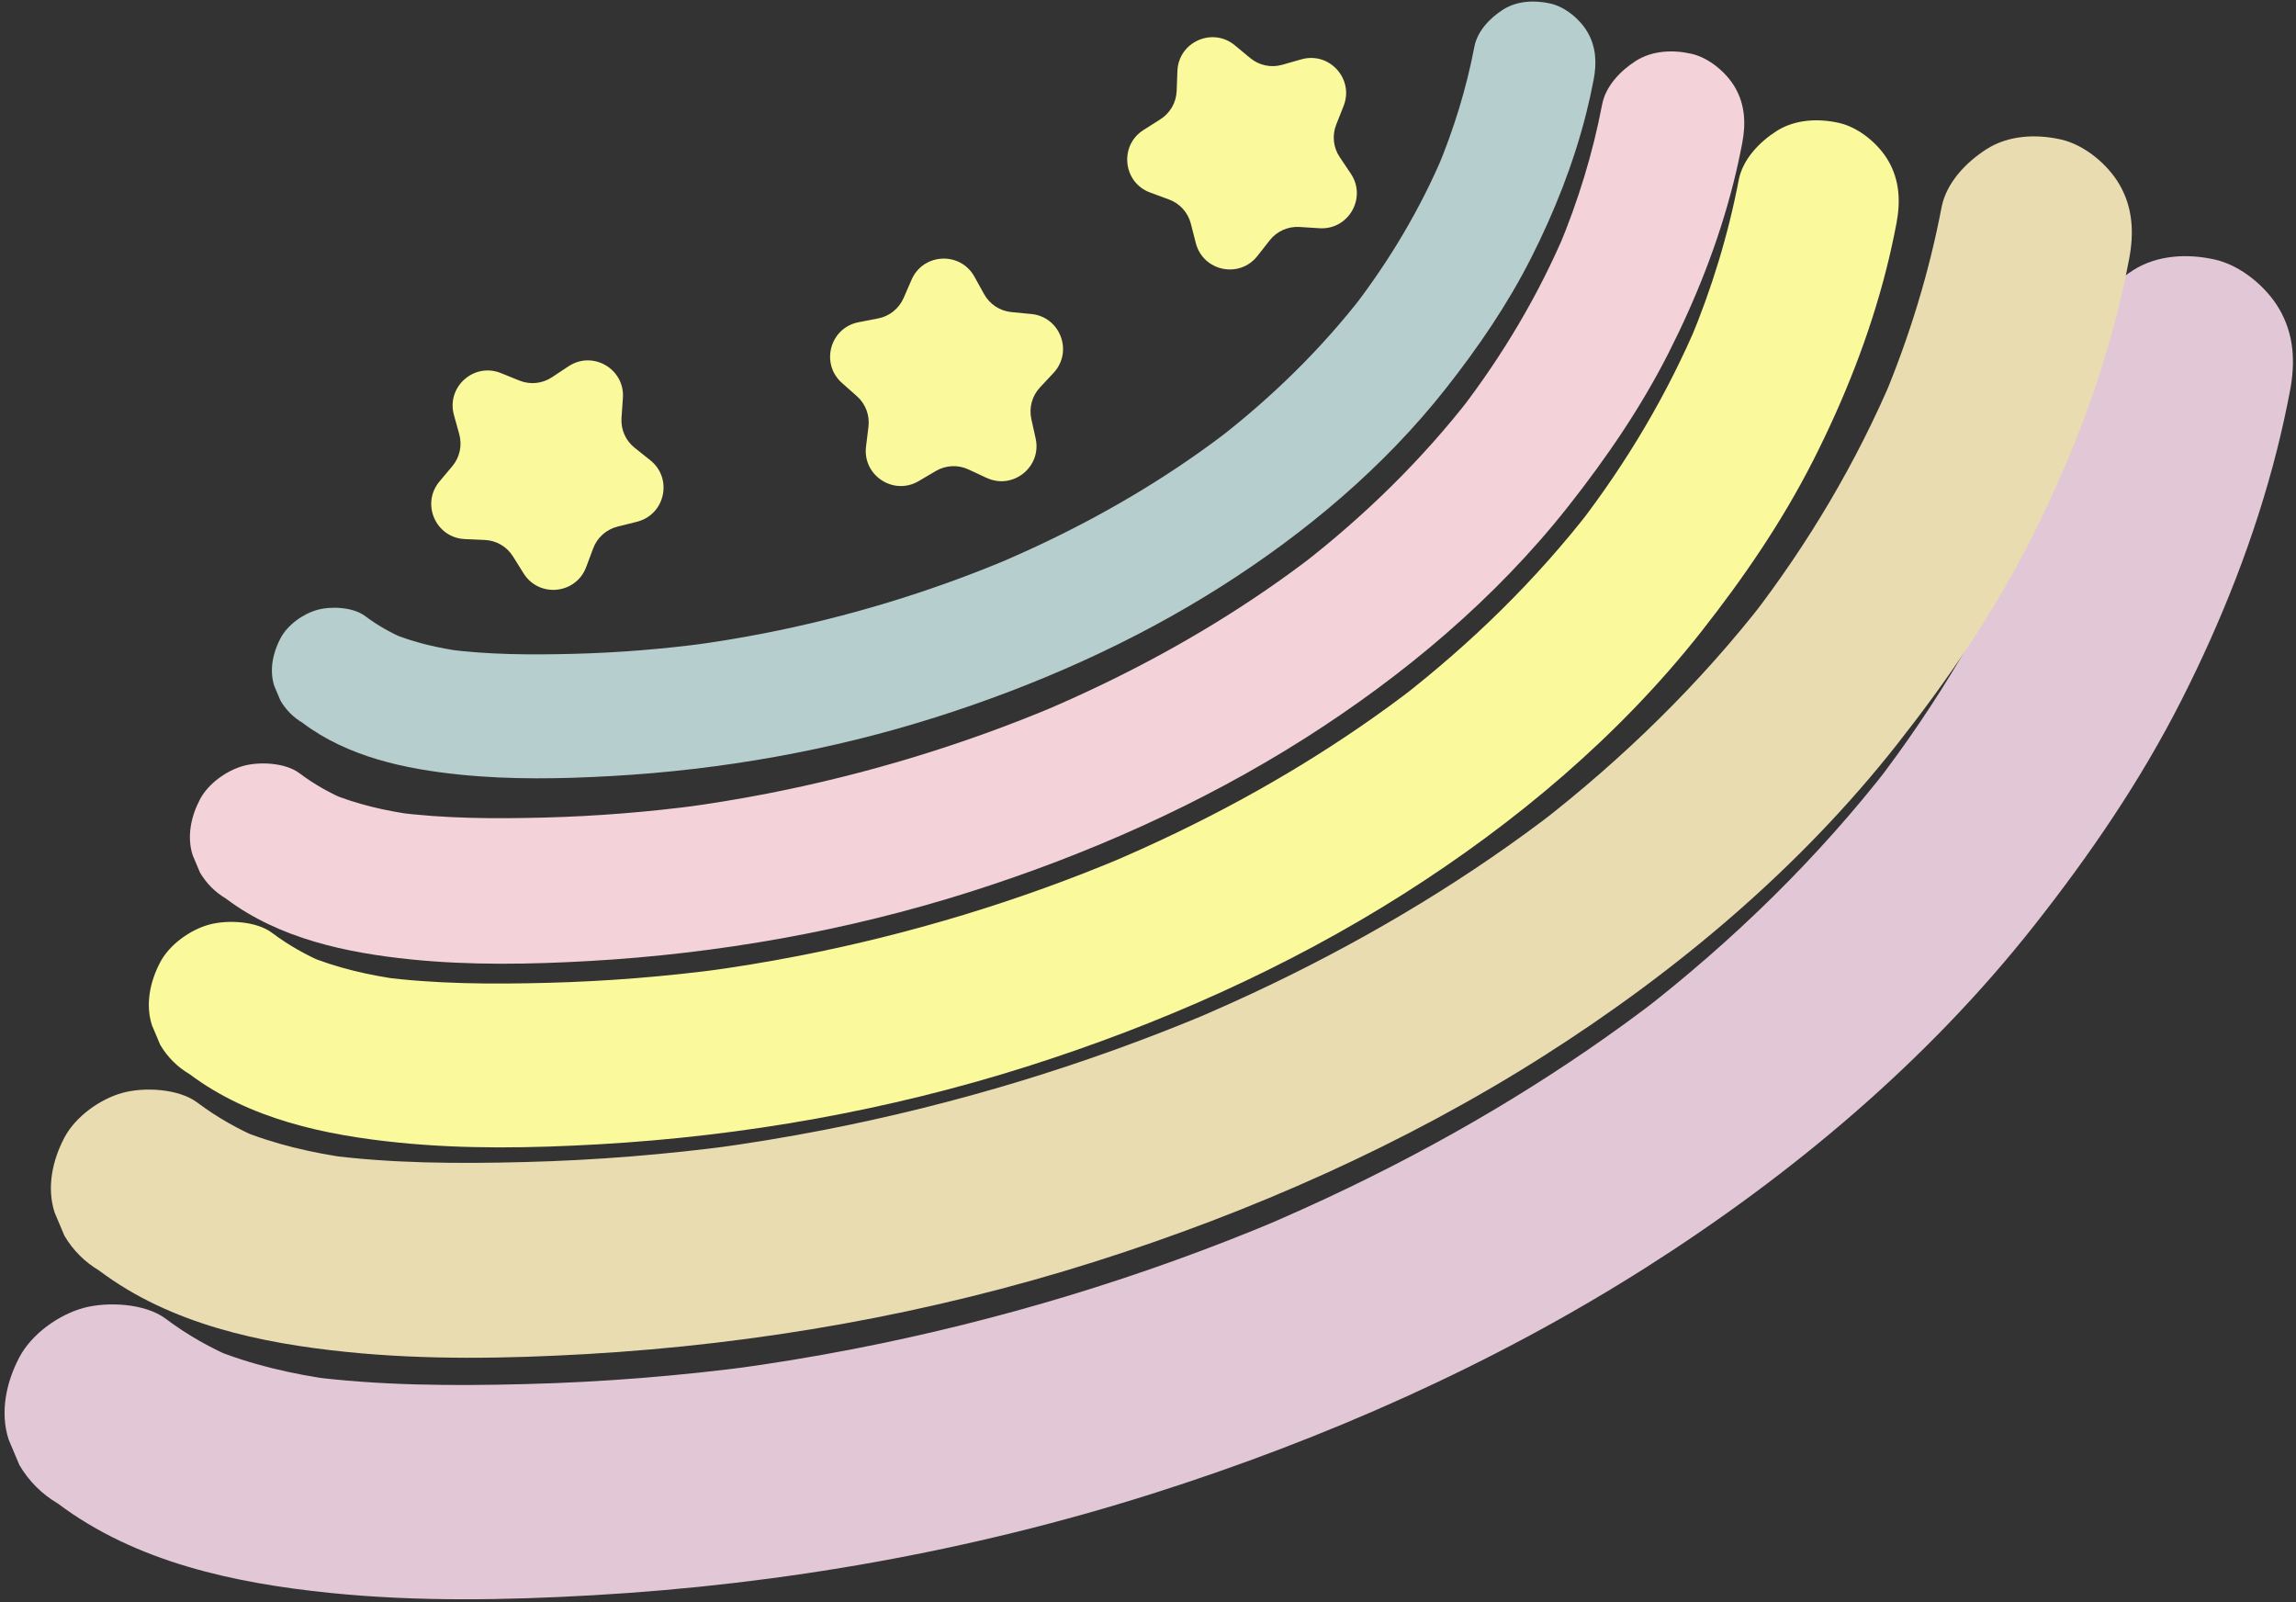
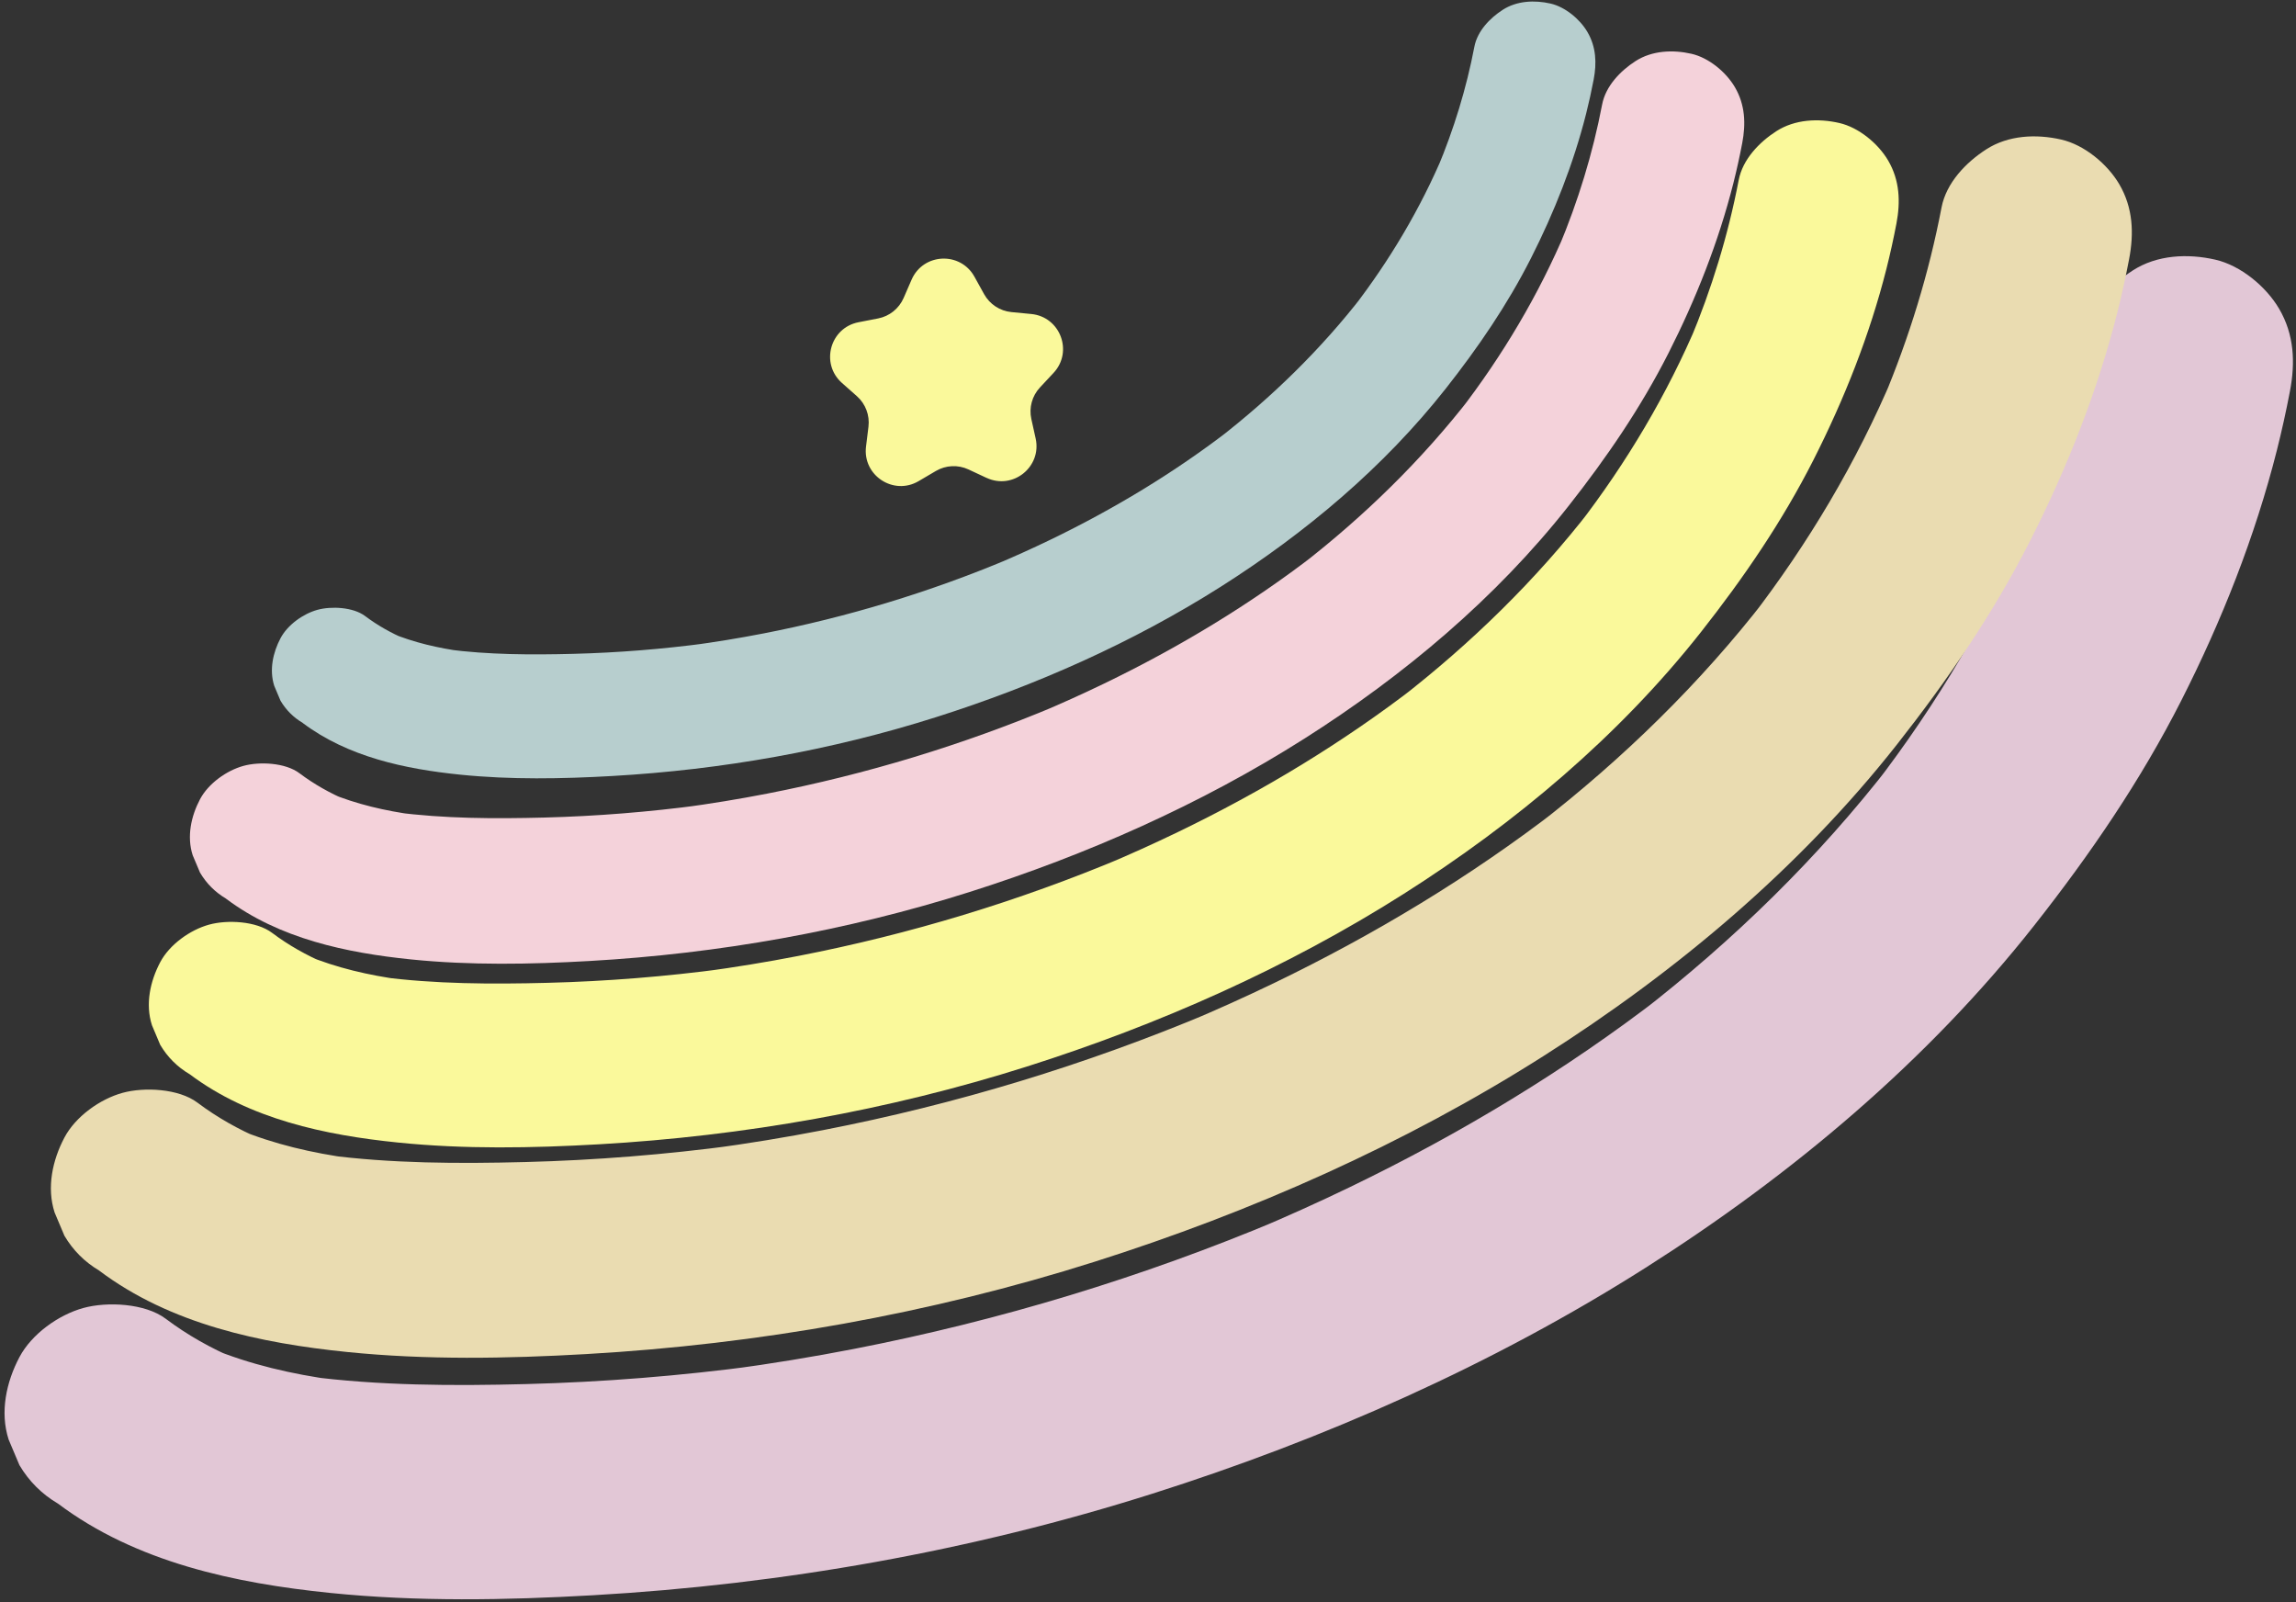
<svg xmlns="http://www.w3.org/2000/svg" fill="#000000" height="105" preserveAspectRatio="xMidYMid meet" version="1" viewBox="-0.3 -0.1 150.5 105.0" width="150.5" zoomAndPan="magnify">
  <rect x="-0.3" y="-0.1" width="150.5" height="105.0" fill="#333333" stroke="none" />
  <g id="change1_1">
    <path d="M3.49,98.433c5.13,3.858,11.618,5.227,17.869,5.863,5.698,.579,11.506,.476,17.216,.15,12.416-.708,24.81-2.898,36.668-6.658,11.283-3.577,22.313-8.453,32.318-14.802,9.576-6.077,18.463-13.527,25.498-22.459,3.645-4.628,6.956-9.463,9.626-14.725,2.646-5.215,4.833-10.732,6.266-16.407,.322-1.276,.605-2.562,.852-3.855,.359-1.876,.285-3.707-.707-5.402-.851-1.454-2.518-2.841-4.19-3.222-1.795-.409-3.809-.32-5.402,.707-1.465,.945-2.882,2.413-3.222,4.19-.905,4.729-2.323,9.339-4.182,13.779l.707-1.675c-2.641,6.253-6.131,12.115-10.271,17.49l1.096-1.419c-4.737,6.115-10.299,11.536-16.408,16.272l1.419-1.096c-6.34,4.892-13.228,9.042-20.435,12.523-2.084,1.007-4.195,1.956-6.328,2.856l1.675-.707c-8.973,3.769-18.327,6.611-27.881,8.467-2.718,.528-5.45,.974-8.194,1.344l1.864-.25c-5.031,.671-10.095,1.08-15.169,1.21-4.786,.123-9.632,.108-14.387-.516l1.864,.25c-2.8-.382-5.562-1.012-8.177-2.098l1.675,.707c-1.629-.694-3.167-1.557-4.584-2.623-1.357-1.021-3.846-1.135-5.402-.707-1.626,.448-3.388,1.705-4.19,3.222-.86,1.627-1.291,3.598-.707,5.402l.707,1.675c.623,1.053,1.462,1.892,2.515,2.515h0Z" fill="#e2c7d6" />
  </g>
  <g id="change2_1">
    <path d="M6.206,83.174c4.665,3.508,10.565,4.753,16.25,5.331,5.181,.527,10.463,.433,15.656,.137,11.291-.644,22.562-2.636,33.345-6.054,10.26-3.253,20.29-7.687,29.389-13.461,8.708-5.526,16.79-12.301,23.188-20.424,3.315-4.209,6.326-8.606,8.753-13.39,2.406-4.742,4.395-9.759,5.698-14.92,.293-1.161,.55-2.33,.775-3.506,.326-1.706,.259-3.371-.643-4.912-.774-1.322-2.29-2.584-3.81-2.93-1.632-.372-3.464-.291-4.912,.643-1.332,.859-2.621,2.195-2.93,3.81-.823,4.3-2.113,8.493-3.803,12.53l.643-1.523c-2.402,5.687-5.575,11.017-9.34,15.905l.997-1.29c-4.308,5.561-9.366,10.491-14.921,14.798l1.29-.997c-5.765,4.449-12.029,8.222-18.583,11.388-1.895,.915-3.815,1.779-5.754,2.597l1.523-.643c-8.16,3.428-16.666,6.012-25.354,7.699-2.471,.48-4.956,.885-7.451,1.222l1.695-.228c-4.575,.61-9.18,.982-13.794,1.1-4.352,.112-8.759,.099-13.083-.47l1.695,.228c-2.546-.347-5.058-.921-7.436-1.908l1.523,.643c-1.482-.631-2.88-1.416-4.168-2.385-1.234-.928-3.497-1.032-4.912-.643-1.479,.407-3.081,1.551-3.81,2.93-.782,1.48-1.174,3.272-.643,4.912l.643,1.523c.567,.958,1.329,1.72,2.287,2.287h0Z" fill="#eadcb1" />
  </g>
  <g id="change3_1">
    <path d="M12.127,70.295c3.923,2.95,8.884,3.997,13.664,4.483,4.357,.443,8.798,.364,13.165,.115,9.494-.541,18.972-2.216,28.039-5.091,8.628-2.735,17.062-6.464,24.713-11.319,7.323-4.647,14.118-10.344,19.498-17.174,2.787-3.539,5.319-7.236,7.36-11.26,2.023-3.988,3.696-8.207,4.791-12.546,.246-.976,.462-1.959,.651-2.948,.274-1.435,.218-2.835-.54-4.131-.651-1.112-1.926-2.172-3.204-2.464-1.372-.313-2.913-.245-4.131,.54-1.12,.722-2.204,1.845-2.464,3.204-.692,3.616-1.777,7.142-3.198,10.537l.54-1.281c-2.02,4.782-4.688,9.264-7.854,13.374l.838-1.085c-3.622,4.676-7.876,8.821-12.547,12.443l1.085-.838c-4.848,3.741-10.115,6.914-15.626,9.576-1.594,.77-3.208,1.496-4.839,2.184l1.281-.54c-6.862,2.882-14.014,5.055-21.32,6.474-2.078,.404-4.168,.745-6.266,1.028l1.425-.191c-3.847,.513-7.719,.826-11.599,.925-3.66,.094-7.366,.083-11.001-.395l1.425,.191c-2.141-.292-4.253-.774-6.253-1.605l1.281,.54c-1.246-.531-2.422-1.191-3.505-2.005-1.038-.78-2.941-.868-4.131-.54-1.243,.342-2.591,1.304-3.204,2.464-.657,1.244-.987,2.751-.54,4.131l.54,1.281c.477,.806,1.118,1.447,1.923,1.923h0Z" fill="#faf99b" />
  </g>
  <g id="change4_1">
    <path d="M14.516,58.796c3.485,2.621,7.892,3.55,12.138,3.982,3.87,.393,7.816,.323,11.694,.102,8.434-.481,16.852-1.969,24.907-4.522,7.664-2.43,15.156-5.742,21.952-10.055,6.505-4.128,12.541-9.188,17.32-15.255,2.476-3.144,4.725-6.428,6.538-10.002,1.797-3.542,3.283-7.29,4.256-11.145,.219-.867,.411-1.74,.579-2.619,.244-1.275,.194-2.518-.48-3.669-.578-.988-1.711-1.93-2.846-2.188-1.219-.278-2.587-.218-3.669,.48-.995,.642-1.958,1.639-2.188,2.846-.614,3.212-1.578,6.344-2.841,9.359l.48-1.137c-1.794,4.248-4.164,8.229-6.977,11.88l.745-.964c-3.218,4.154-6.996,7.836-11.145,11.053l.964-.745c-4.306,3.323-8.985,6.142-13.88,8.506-1.416,.684-2.85,1.329-4.298,1.94l1.137-.48c-6.095,2.56-12.448,4.49-18.938,5.751-1.846,.359-3.702,.661-5.566,.913l1.266-.17c-3.417,.455-6.857,.734-10.303,.822-3.251,.083-6.543,.074-9.772-.351l1.266,.17c-1.902-.259-3.778-.688-5.554-1.425l1.137,.48c-1.107-.472-2.151-1.058-3.113-1.781-.922-.693-2.612-.771-3.669-.48-1.105,.304-2.302,1.158-2.846,2.188-.584,1.105-.877,2.444-.48,3.669l.48,1.137c.423,.716,.993,1.285,1.708,1.708h0Z" fill="#f4d2da" />
  </g>
  <g id="change5_1">
    <path d="M19.539,47.278c2.967,2.231,6.72,3.023,10.335,3.391,3.295,.335,6.655,.275,9.957,.087,7.181-.409,14.349-1.676,21.208-3.851,6.526-2.069,12.905-4.889,18.692-8.561,5.539-3.515,10.678-7.823,14.747-12.99,2.108-2.677,4.023-5.473,5.567-8.516,1.53-3.016,2.795-6.207,3.624-9.489,.186-.738,.35-1.482,.493-2.23,.208-1.085,.165-2.144-.409-3.124-.492-.841-1.457-1.643-2.423-1.863-1.038-.236-2.203-.185-3.124,.409-.847,.546-1.667,1.396-1.863,2.423-.523,2.735-1.344,5.402-2.419,7.969l.409-.969c-1.527,3.617-3.546,7.007-5.94,10.115l.634-.821c-2.74,3.537-5.957,6.672-9.49,9.411l.821-.634c-3.667,2.829-7.65,5.23-11.819,7.243-1.205,.582-2.427,1.131-3.66,1.652l.969-.409c-5.19,2.18-10.6,3.823-16.126,4.897-1.572,.305-3.152,.563-4.739,.777l1.078-.145c-2.91,.388-5.838,.625-8.773,.7-2.768,.071-5.571,.063-8.321-.299l1.078,.145c-1.619-.221-3.217-.586-4.729-1.214l.969,.409c-.942-.402-1.832-.901-2.651-1.517-.785-.59-2.224-.657-3.124-.409-.94,.259-1.96,.986-2.423,1.863-.497,.941-.746,2.081-.409,3.124l.409,.969c.36,.609,.845,1.094,1.455,1.455h0Z" fill="#b7cece" />
  </g>
  <g id="change3_2">
-     <path d="M86.19,14.858l-1.308-.083c-.755-.048-1.486,.279-1.953,.874l-.81,1.03c-1.178,1.498-3.562,.996-4.035-.85l-.325-1.269c-.188-.733-.724-1.327-1.435-1.588l-1.23-.452c-1.789-.657-2.048-3.08-.439-4.101l1.107-.702c.639-.405,1.038-1.099,1.067-1.855l.049-1.309c.072-1.905,2.297-2.9,3.764-1.684l1.009,.836c.583,.483,1.366,.648,2.094,.441l1.261-.358c1.834-.52,3.468,1.288,2.765,3.06l-.483,1.218c-.279,.704-.194,1.499,.228,2.128l.73,1.088c1.061,1.583-.153,3.696-2.055,3.575Z" fill="#faf99b" />
-   </g>
+     </g>
  <g id="change3_3">
    <path d="M64.369,31.219l-1.187-.554c-.686-.32-1.485-.282-2.138,.102l-1.129,.664c-1.643,.966-3.68-.371-3.448-2.263l.16-1.301c.092-.751-.191-1.5-.757-2.002l-.981-.869c-1.427-1.264-.785-3.615,1.086-3.978l1.286-.25c.743-.144,1.367-.645,1.67-1.339l.523-1.201c.761-1.747,3.195-1.863,4.119-.196l.635,1.146c.367,.662,1.036,1.101,1.789,1.174l1.304,.126c1.897,.184,2.76,2.463,1.46,3.857l-.894,.958c-.516,.553-.727,1.325-.564,2.064l.283,1.279c.411,1.861-1.49,3.386-3.217,2.58Z" fill="#faf99b" />
  </g>
  <g id="change3_4">
-     <path d="M41.45,34.095l-1.271,.317c-.734,.183-1.331,.716-1.597,1.425l-.459,1.227c-.668,1.785-3.093,2.029-4.103,.412l-.695-1.111c-.401-.642-1.092-1.045-1.848-1.078l-1.309-.058c-1.904-.084-2.885-2.315-1.66-3.775l.842-1.004c.486-.58,.656-1.362,.454-2.091l-.35-1.263c-.508-1.837,1.31-3.459,3.077-2.746l1.215,.491c.702,.283,1.498,.203,2.129-.214l1.093-.723c1.59-1.051,3.695,.177,3.562,2.078l-.091,1.307c-.053,.755,.269,1.488,.862,1.959l1.025,.816c1.491,1.187,.973,3.569-.876,4.03Z" fill="#faf99b" />
-   </g>
+     </g>
</svg>